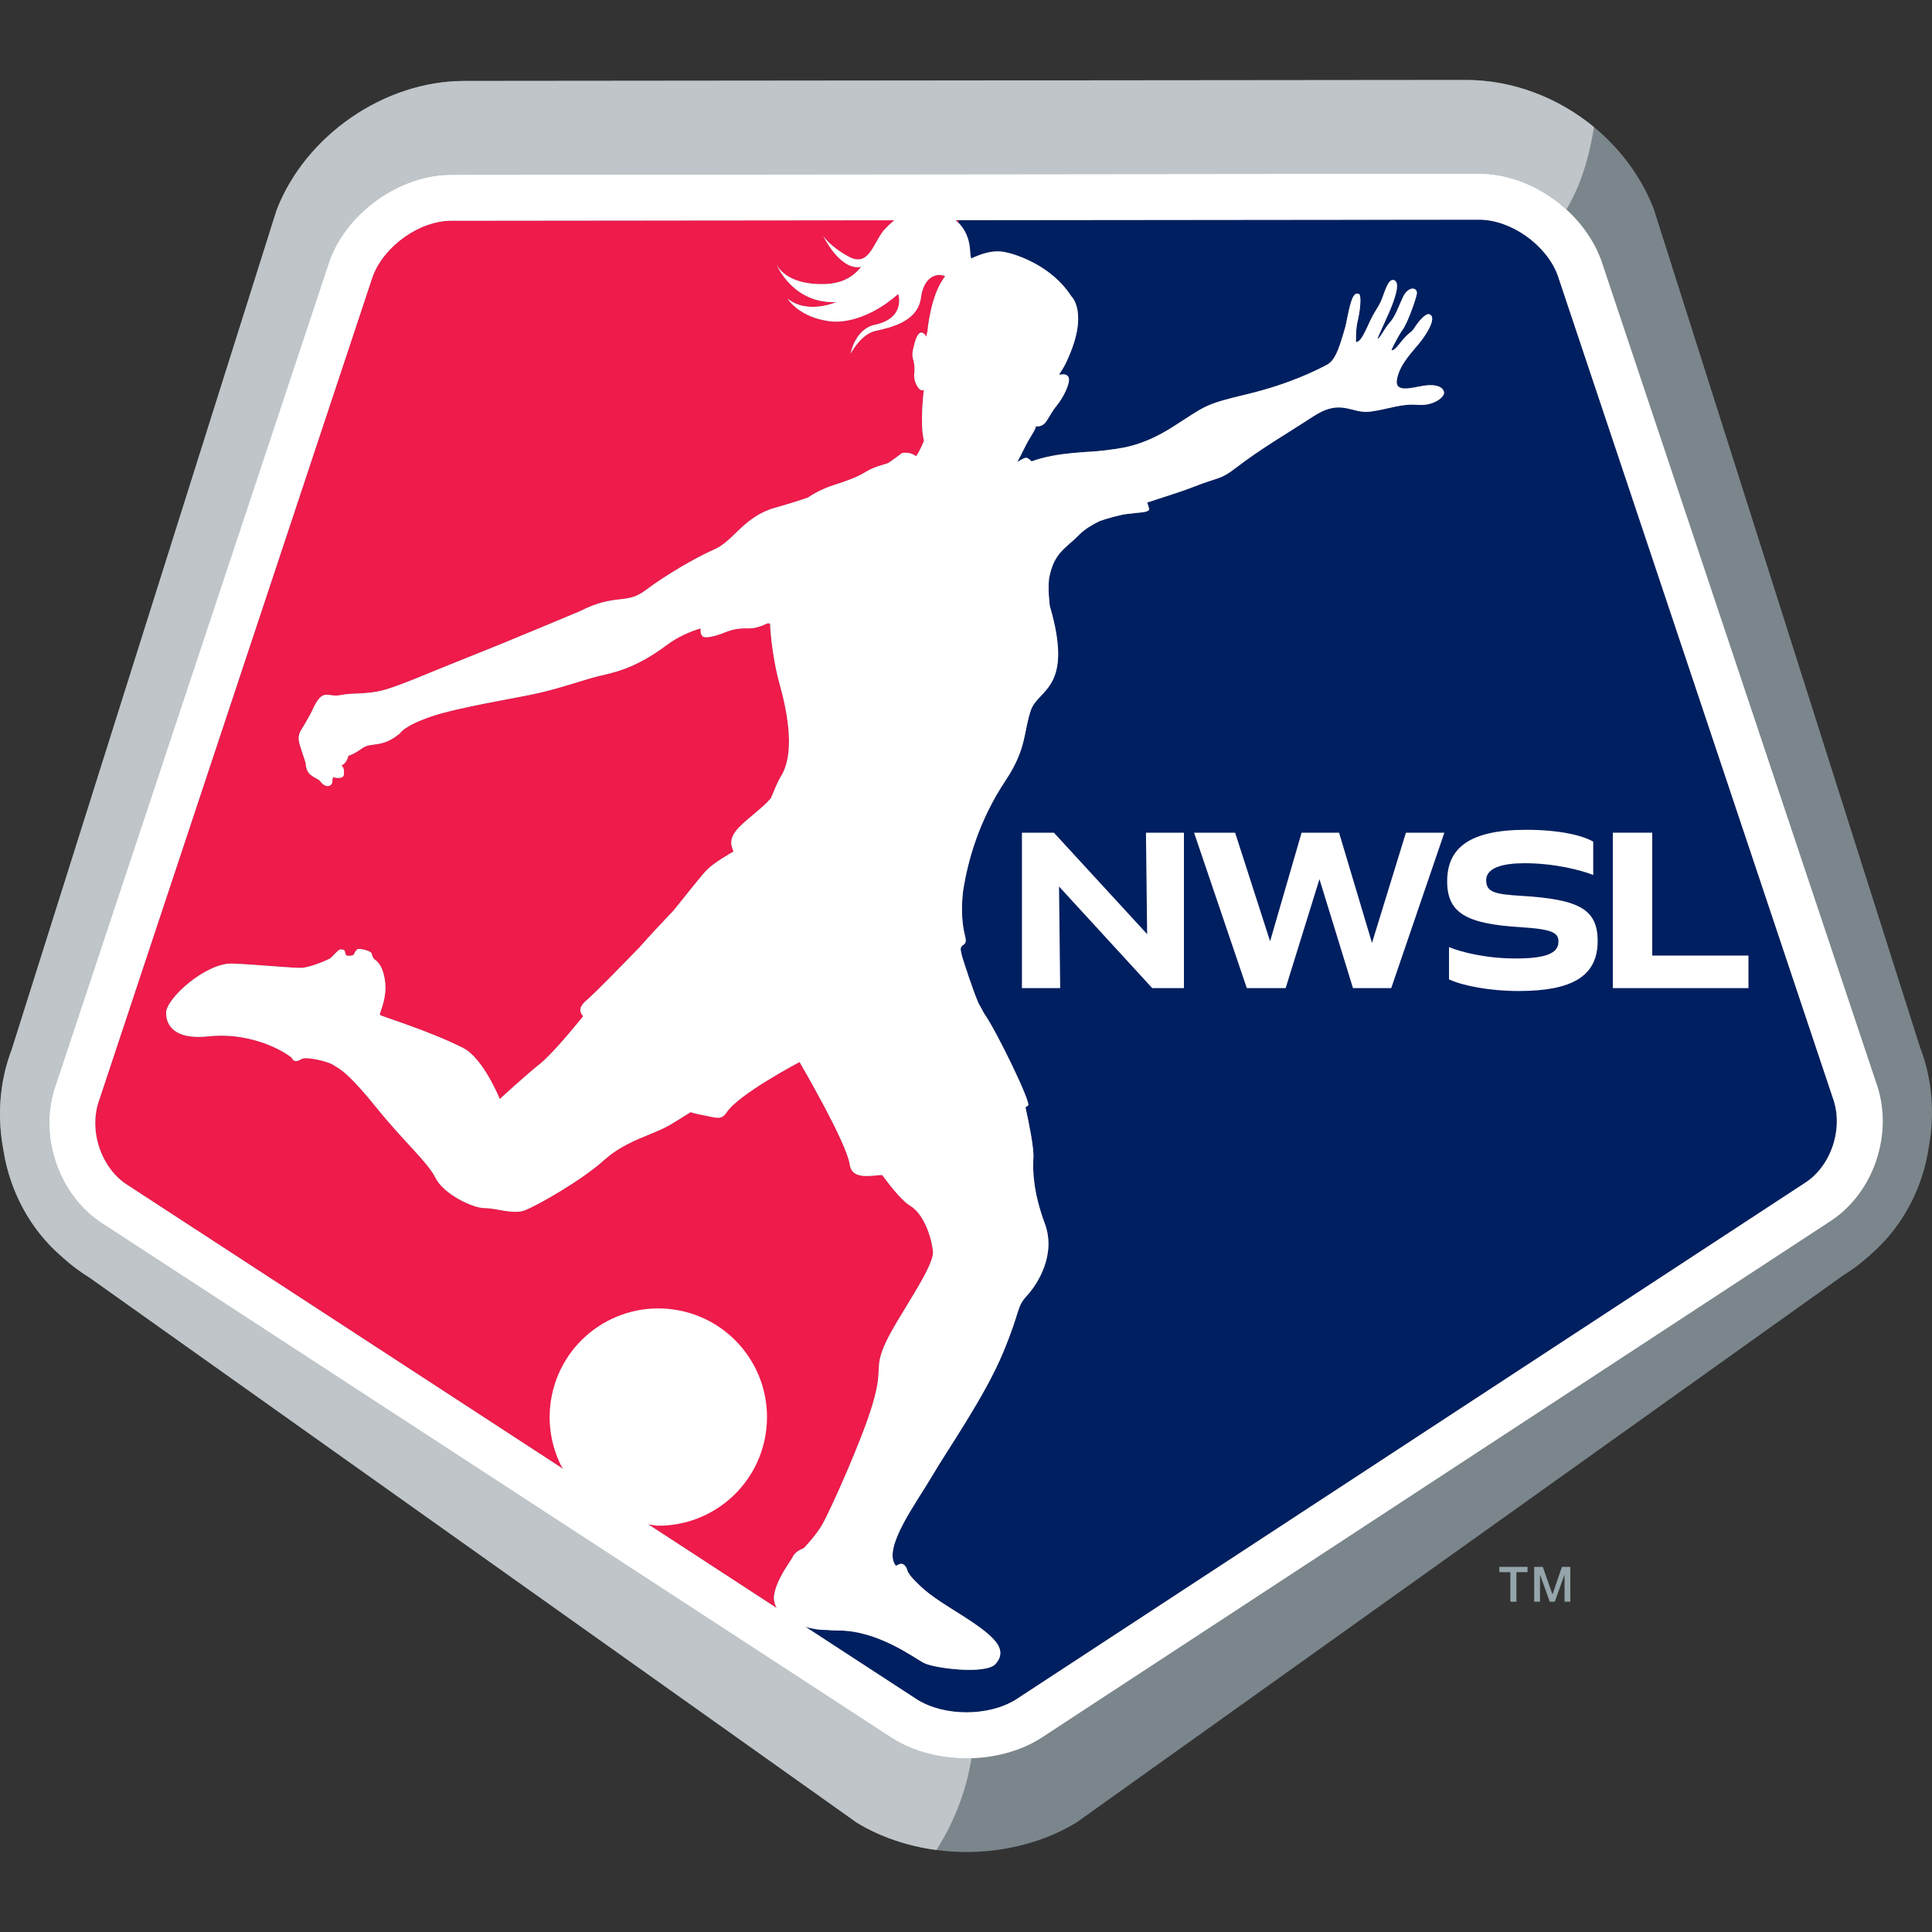
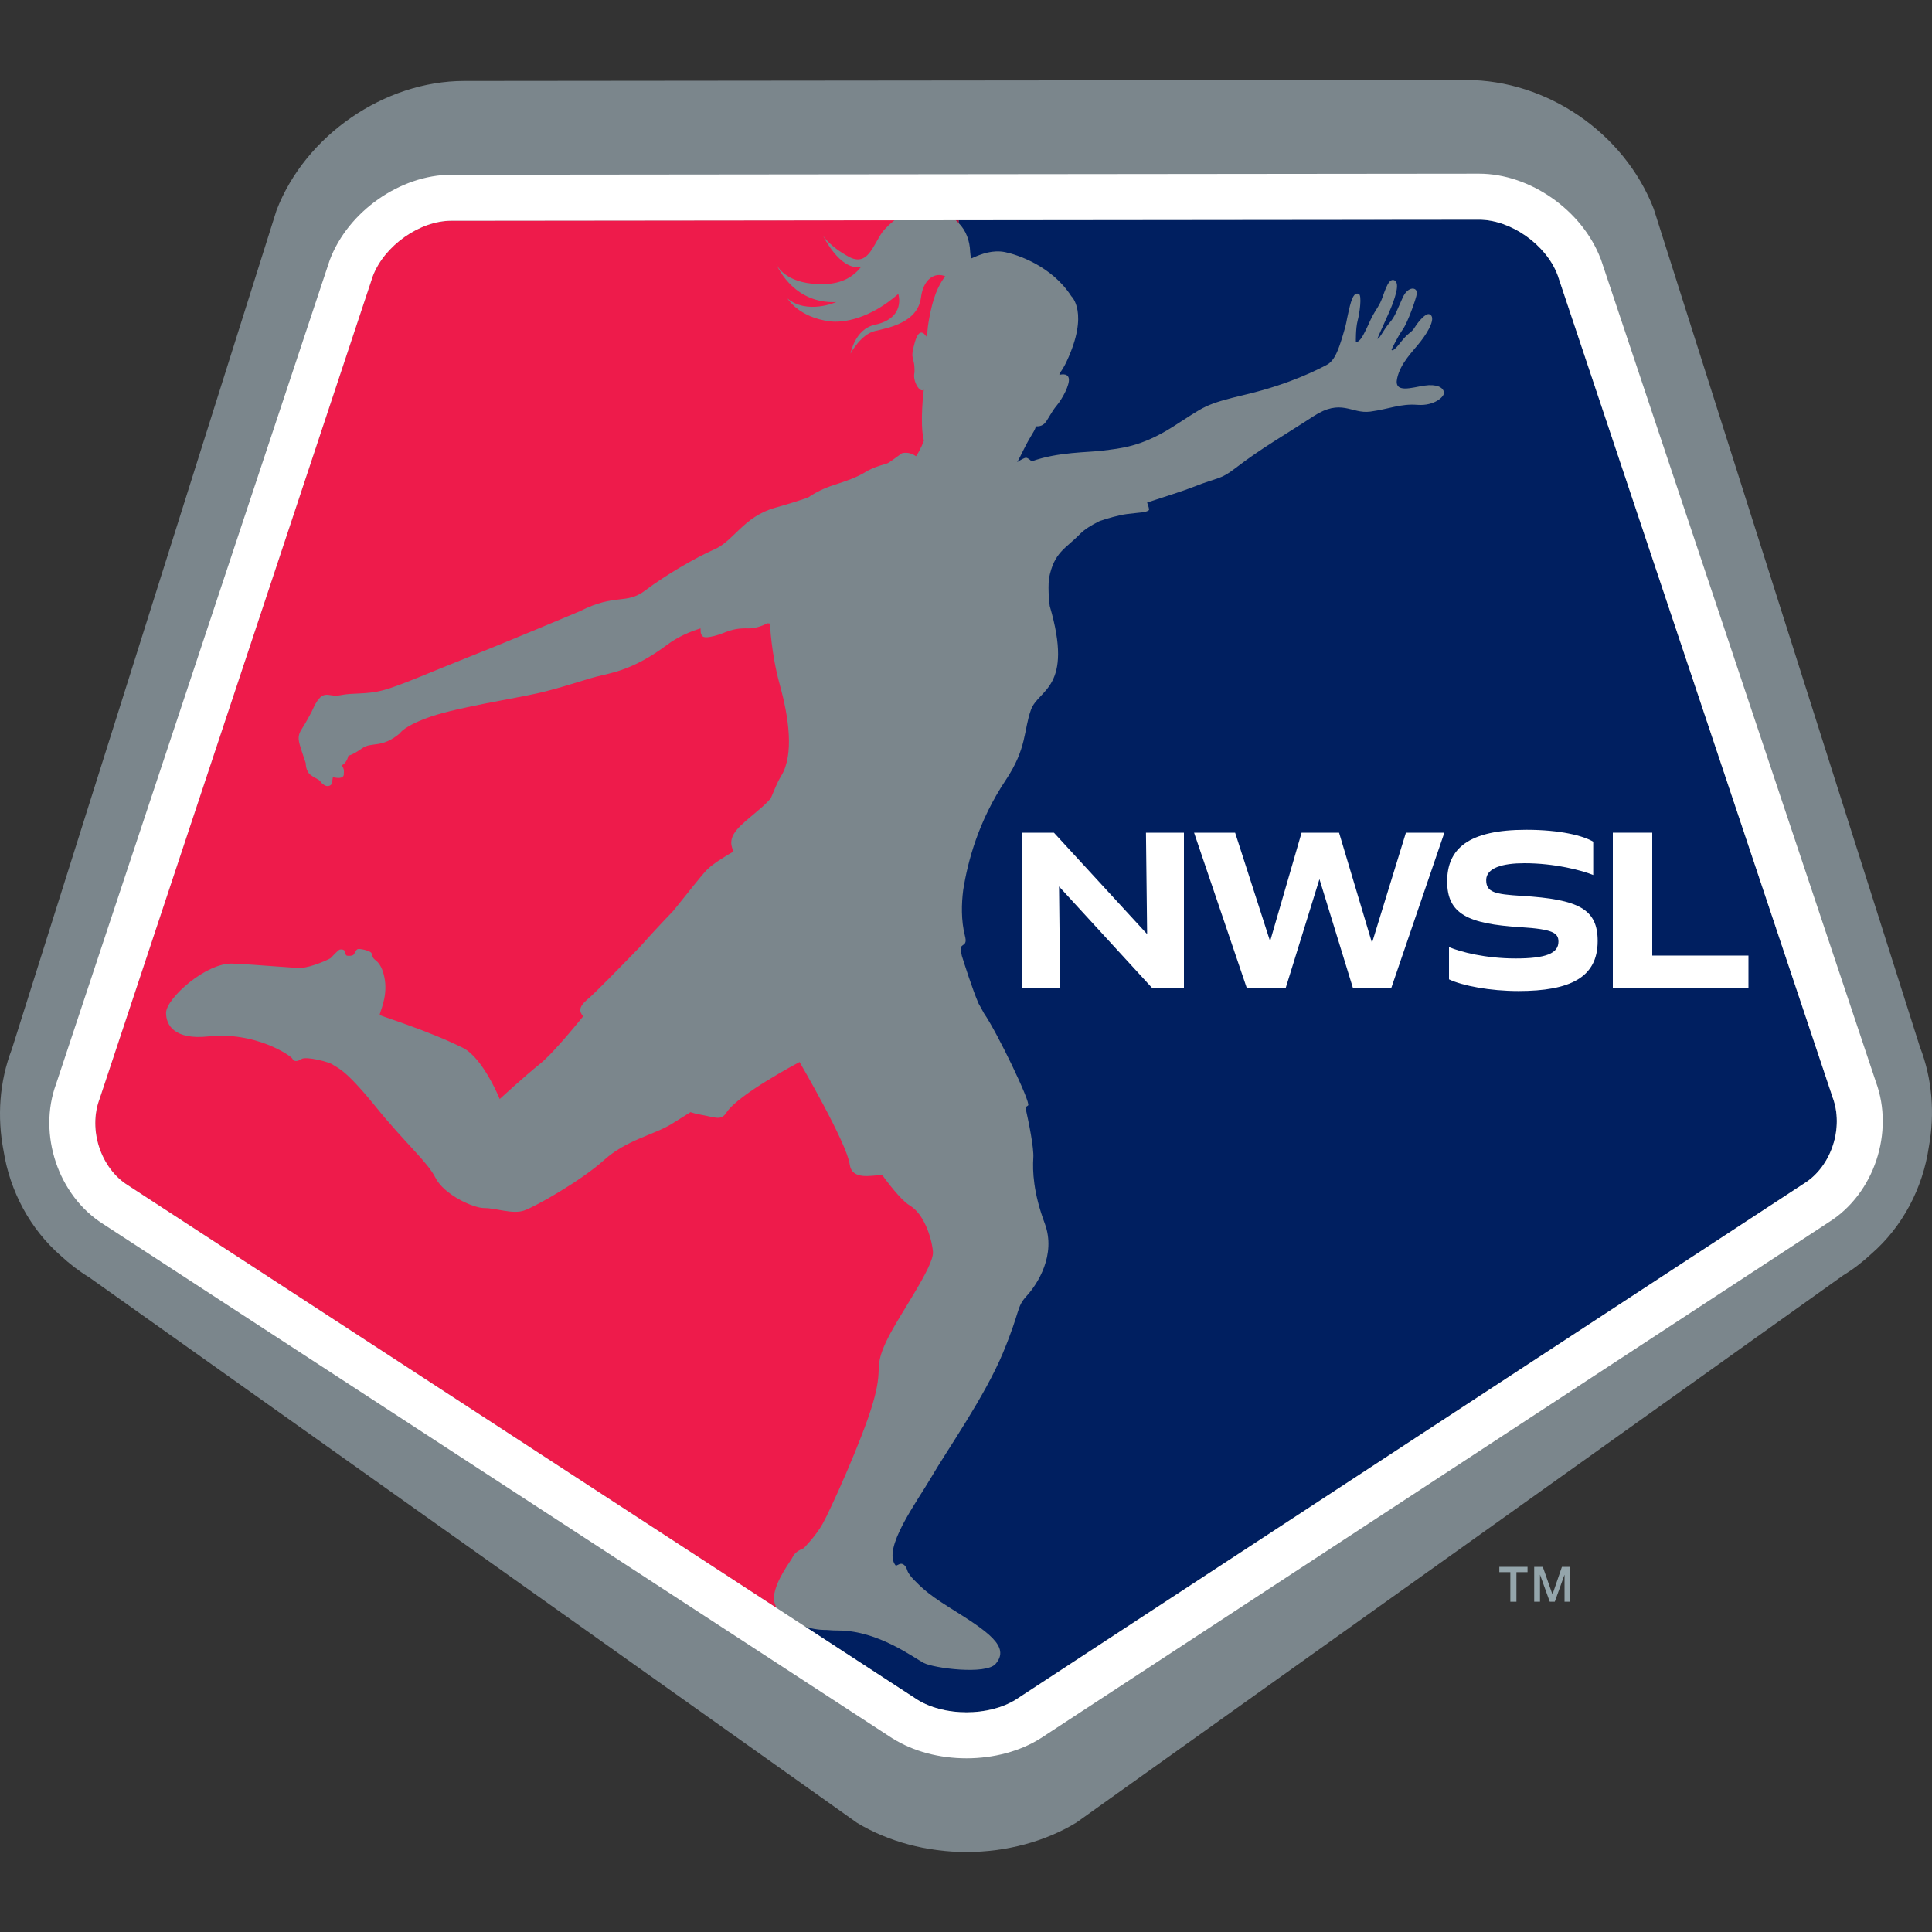
<svg xmlns="http://www.w3.org/2000/svg" width="20" height="20" viewBox="0 0 20 20" fill="none">
  <rect x="0" y="0" width="20" height="20" fill="#333333" stroke="none" />
  <g clip-path="url(#clip0_353_972)">
    <path d="M19.875 10.838L17.119 2.161C16.814 1.376 16.015 0.828 15.176 0.828L4.804 0.838C3.978 0.839 3.161 1.402 2.863 2.176L0.123 10.86C-0.007 11.197 -0.031 11.564 0.037 11.914C0.103 12.331 0.311 12.723 0.631 13.001C0.721 13.084 0.818 13.159 0.923 13.223L8.871 18.869C9.192 19.064 9.595 19.172 10.005 19.172C10.415 19.172 10.82 19.064 11.143 18.867L19.08 13.203C19.185 13.139 19.282 13.064 19.371 12.981C19.696 12.699 19.905 12.298 19.967 11.874C20.03 11.53 20.004 11.17 19.875 10.838H19.875Z" fill="#7B868C" />
    <path d="M15.521 16.22H15.813V16.275H15.698V16.581H15.635V16.275H15.521V16.22Z" fill="#94A5AB" />
    <path d="M15.882 16.22H15.971L16.07 16.503H16.072L16.169 16.22H16.256V16.581H16.196V16.303H16.195L16.095 16.581H16.043L15.943 16.303H15.942V16.581H15.882V16.22Z" fill="#94A5AB" />
    <path d="M18.971 11.358L16.124 2.846C16.004 2.531 15.639 2.274 15.311 2.274H15.31L9.889 2.276C9.89 2.277 9.891 2.278 9.893 2.279H9.924V2.309C10 2.386 10.039 2.491 10.043 2.606C10.044 2.629 10.048 2.653 10.053 2.676C10.165 2.625 10.278 2.585 10.405 2.61C10.527 2.635 10.887 2.751 11.09 3.066C11.09 3.066 11.279 3.236 11.041 3.743C11.02 3.788 10.997 3.827 10.972 3.861C10.969 3.873 10.966 3.881 10.966 3.881C10.966 3.881 11.052 3.854 11.064 3.917C11.077 3.98 10.998 4.128 10.939 4.198C10.88 4.268 10.848 4.348 10.812 4.385C10.775 4.421 10.722 4.413 10.722 4.413C10.719 4.455 10.673 4.499 10.598 4.652C10.57 4.709 10.548 4.752 10.53 4.784C10.568 4.759 10.604 4.739 10.621 4.739C10.637 4.739 10.658 4.755 10.679 4.776C10.957 4.676 11.264 4.685 11.423 4.664C11.589 4.641 11.805 4.632 12.143 4.417C12.481 4.202 12.458 4.188 12.909 4.081C13.361 3.973 13.648 3.822 13.733 3.778C13.818 3.734 13.856 3.619 13.901 3.472C13.946 3.325 13.93 3.355 13.963 3.214C13.995 3.073 14.02 3.029 14.064 3.041C14.103 3.052 14.073 3.252 14.054 3.321C14.033 3.4 14.036 3.54 14.036 3.54C14.036 3.54 14.067 3.552 14.113 3.467C14.16 3.38 14.178 3.326 14.212 3.264C14.247 3.201 14.25 3.206 14.288 3.134C14.326 3.061 14.362 2.876 14.431 2.9C14.494 2.923 14.447 3.061 14.412 3.156C14.376 3.251 14.251 3.511 14.26 3.508C14.289 3.498 14.325 3.408 14.386 3.34C14.445 3.272 14.464 3.204 14.521 3.08C14.577 2.956 14.676 2.971 14.667 3.041C14.66 3.091 14.574 3.337 14.521 3.411C14.468 3.486 14.404 3.619 14.405 3.621C14.41 3.632 14.431 3.632 14.495 3.549C14.586 3.432 14.606 3.453 14.646 3.388C14.687 3.323 14.76 3.239 14.797 3.253C14.872 3.281 14.787 3.432 14.706 3.535C14.626 3.638 14.497 3.758 14.463 3.918C14.428 4.078 14.618 4.01 14.745 3.992C14.871 3.973 14.942 4.01 14.948 4.063C14.954 4.105 14.85 4.204 14.674 4.191C14.498 4.177 14.383 4.234 14.185 4.261C13.987 4.287 13.887 4.119 13.594 4.311C13.3 4.503 13.06 4.638 12.792 4.844C12.627 4.971 12.625 4.933 12.35 5.042C12.239 5.086 12.062 5.14 11.875 5.202C11.887 5.239 11.901 5.275 11.892 5.282C11.858 5.307 11.81 5.303 11.668 5.321C11.578 5.332 11.46 5.368 11.385 5.393C11.297 5.436 11.224 5.482 11.178 5.53C11.028 5.683 10.911 5.716 10.859 5.988C10.845 6.116 10.867 6.274 10.867 6.274C11.117 7.127 10.751 7.132 10.673 7.346C10.595 7.561 10.633 7.743 10.411 8.076C10.128 8.5 10.018 8.917 9.971 9.214C9.953 9.354 9.948 9.526 9.989 9.688C10.02 9.806 9.943 9.759 9.944 9.831C9.948 9.852 9.952 9.873 9.957 9.895C9.981 9.971 10.066 10.24 10.129 10.386C10.13 10.388 10.131 10.39 10.132 10.392C10.147 10.418 10.165 10.45 10.185 10.488C10.325 10.69 10.674 11.418 10.643 11.443C10.638 11.447 10.628 11.454 10.615 11.463C10.653 11.632 10.703 11.883 10.697 11.984C10.688 12.122 10.696 12.346 10.816 12.667C10.935 12.989 10.741 13.292 10.629 13.414C10.518 13.536 10.57 13.553 10.383 14.004C10.195 14.456 9.802 15.015 9.642 15.29C9.491 15.549 9.126 16.036 9.274 16.209C9.297 16.198 9.319 16.186 9.331 16.188C9.351 16.19 9.377 16.206 9.392 16.256C9.401 16.287 9.433 16.325 9.457 16.35C9.525 16.416 9.571 16.479 9.832 16.643C10.224 16.888 10.463 17.045 10.306 17.225C10.206 17.339 9.667 17.27 9.561 17.214C9.457 17.159 9.09 16.882 8.686 16.879C8.64 16.879 8.597 16.877 8.555 16.873C8.555 16.873 8.466 16.878 8.34 16.842L9.496 17.595C9.636 17.682 9.82 17.726 10.005 17.726C10.189 17.726 10.376 17.681 10.516 17.593L18.678 12.25C18.959 12.074 19.09 11.673 18.97 11.358L18.971 11.358Z" fill="#001F60" />
    <path d="M8.011 16.53C8.03 16.353 8.186 16.163 8.21 16.111C8.235 16.056 8.32 16.027 8.32 16.027C8.32 16.027 8.444 15.902 8.516 15.774C8.589 15.646 8.924 14.909 9.036 14.526C9.148 14.143 9.041 14.174 9.171 13.894C9.291 13.632 9.672 13.113 9.658 12.957C9.643 12.8 9.559 12.563 9.422 12.482C9.355 12.443 9.252 12.327 9.132 12.163C9.01 12.169 8.819 12.218 8.796 12.053C8.765 11.829 8.277 10.994 8.277 10.994C8.277 10.994 7.646 11.325 7.521 11.516C7.463 11.606 7.406 11.566 7.252 11.539C7.212 11.532 7.178 11.523 7.148 11.513C7.067 11.564 6.998 11.607 6.95 11.637C6.761 11.751 6.485 11.8 6.253 12.009C6.021 12.219 5.546 12.489 5.426 12.531C5.307 12.573 5.132 12.505 5.015 12.506C4.898 12.507 4.596 12.366 4.509 12.194C4.422 12.023 4.201 11.842 3.887 11.454C3.562 11.053 3.491 11.057 3.451 11.025C3.411 10.992 3.167 10.932 3.121 10.963C3.075 10.994 3.038 10.988 3.027 10.96C3.016 10.932 2.648 10.676 2.157 10.729C1.806 10.766 1.718 10.613 1.719 10.484C1.721 10.334 2.135 9.963 2.409 9.975C2.682 9.987 3.042 10.023 3.119 10.019C3.226 10.014 3.412 9.928 3.423 9.918C3.434 9.908 3.498 9.836 3.517 9.83C3.536 9.825 3.566 9.831 3.569 9.848C3.572 9.866 3.579 9.891 3.591 9.893C3.602 9.895 3.646 9.898 3.66 9.883C3.674 9.867 3.682 9.834 3.703 9.825C3.725 9.817 3.838 9.843 3.846 9.868C3.853 9.892 3.856 9.913 3.877 9.931C3.897 9.949 3.958 9.981 3.984 10.145C4.013 10.334 3.922 10.495 3.932 10.506C3.942 10.516 4.029 10.541 4.225 10.612C4.421 10.683 4.61 10.757 4.793 10.848C5.001 10.952 5.173 11.377 5.173 11.377C5.173 11.377 5.432 11.139 5.591 11.012C5.711 10.916 5.933 10.649 6.037 10.521C6.036 10.519 6.034 10.518 6.034 10.517C6 10.475 5.982 10.428 6.083 10.344C6.155 10.285 6.422 10.01 6.621 9.806C6.725 9.689 6.842 9.562 6.969 9.43C7.104 9.265 7.266 9.054 7.324 8.998C7.397 8.928 7.545 8.843 7.584 8.82C7.587 8.817 7.59 8.814 7.593 8.811C7.587 8.8 7.569 8.762 7.57 8.721C7.571 8.598 7.72 8.504 7.9 8.345C7.929 8.319 7.955 8.292 7.979 8.264C8.017 8.178 8.041 8.107 8.087 8.032C8.223 7.81 8.164 7.419 8.073 7.091C7.982 6.763 7.971 6.455 7.971 6.455C7.965 6.454 7.956 6.453 7.945 6.452C7.883 6.483 7.813 6.507 7.745 6.505C7.561 6.5 7.519 6.552 7.396 6.583C7.274 6.614 7.269 6.588 7.257 6.56C7.253 6.552 7.252 6.53 7.252 6.505C7.136 6.541 7.014 6.594 6.906 6.675C6.551 6.94 6.327 6.965 6.177 7.004C6.026 7.043 5.799 7.124 5.568 7.176C5.336 7.229 4.751 7.32 4.464 7.417C4.178 7.515 4.14 7.591 4.14 7.591C3.949 7.751 3.847 7.676 3.749 7.746C3.651 7.816 3.607 7.823 3.607 7.823C3.585 7.91 3.535 7.923 3.535 7.923C3.569 7.956 3.559 8.003 3.559 8.003C3.57 8.081 3.446 8.045 3.446 8.045L3.441 8.075C3.444 8.147 3.383 8.137 3.383 8.137C3.372 8.135 3.343 8.125 3.319 8.093C3.296 8.062 3.265 8.06 3.214 8.021C3.163 7.982 3.165 7.9 3.165 7.9L3.126 7.784C3.088 7.667 3.074 7.623 3.123 7.548C3.171 7.474 3.227 7.366 3.227 7.366C3.341 7.104 3.387 7.224 3.522 7.197C3.656 7.169 3.786 7.192 3.959 7.147C4.133 7.103 4.455 6.958 4.868 6.795C5.28 6.632 6.003 6.327 6.003 6.327C6.375 6.138 6.48 6.264 6.681 6.111C6.883 5.958 7.2 5.772 7.397 5.686C7.594 5.601 7.698 5.348 8.024 5.256C8.189 5.21 8.297 5.174 8.364 5.151C8.436 5.101 8.531 5.053 8.629 5.022C8.771 4.976 8.869 4.942 8.962 4.885C9.055 4.827 9.171 4.805 9.192 4.794C9.213 4.783 9.336 4.692 9.336 4.692C9.403 4.675 9.456 4.704 9.483 4.723C9.531 4.653 9.564 4.562 9.564 4.562C9.518 4.382 9.563 4.035 9.563 4.035C9.563 4.035 9.536 4.062 9.498 4.003C9.446 3.922 9.467 3.854 9.467 3.854C9.471 3.676 9.414 3.743 9.469 3.548C9.521 3.357 9.589 3.485 9.589 3.485L9.599 3.438C9.599 3.435 9.601 3.431 9.601 3.428C9.603 3.398 9.607 3.364 9.614 3.324C9.637 3.198 9.673 3.003 9.785 2.86C9.68 2.815 9.559 2.884 9.534 3.079C9.501 3.336 9.208 3.392 9.06 3.426C8.91 3.46 8.805 3.66 8.805 3.66C8.805 3.66 8.849 3.406 9.057 3.362C9.382 3.292 9.299 3.043 9.299 3.043C9.001 3.303 8.731 3.343 8.594 3.327C8.268 3.287 8.152 3.09 8.152 3.09C8.357 3.26 8.657 3.127 8.657 3.127C8.235 3.145 8.063 2.795 8.035 2.733C8.057 2.778 8.163 2.951 8.536 2.941C8.725 2.935 8.835 2.861 8.915 2.762C8.908 2.763 8.903 2.764 8.903 2.764C8.69 2.795 8.521 2.441 8.521 2.441C8.521 2.441 8.583 2.546 8.783 2.656C8.983 2.766 9.035 2.542 9.134 2.403C9.146 2.386 9.16 2.371 9.175 2.357C9.194 2.336 9.215 2.316 9.238 2.298C9.238 2.298 9.245 2.291 9.258 2.28L4.672 2.285C4.343 2.285 3.978 2.544 3.859 2.859L1.03 11.378C0.911 11.693 1.043 12.095 1.324 12.27L8.04 16.646C8.006 16.583 8.011 16.53 8.011 16.53H8.011Z" fill="#EE1B4B" />
-     <path d="M9.911 2.295C9.916 2.3 9.92 2.305 9.924 2.309V2.279H9.893C9.904 2.289 9.911 2.295 9.911 2.295V2.295Z" fill="url(#paint0_linear_353_972)" />
    <path d="M9.911 2.295C9.916 2.3 9.92 2.305 9.924 2.309V2.279H9.893C9.904 2.289 9.911 2.295 9.911 2.295V2.295Z" fill="url(#paint1_linear_353_972)" />
-     <path d="M6.803 15.794C7.355 15.801 7.841 15.401 7.927 14.84C8.021 14.226 7.6 13.652 6.986 13.558C6.371 13.463 5.797 13.885 5.703 14.499C5.667 14.735 5.707 14.965 5.804 15.164C6.018 15.547 6.362 15.74 6.803 15.794H6.803Z" fill="white" />
-     <path d="M9.245 17.999L9.24 17.997L9.236 17.994L1.068 12.671C0.601 12.377 0.389 11.743 0.581 11.22L3.408 2.709L3.411 2.7L3.414 2.691C3.603 2.189 4.144 1.81 4.671 1.809L15.31 1.798H15.311C15.636 1.798 15.965 1.942 16.215 2.169C16.397 1.862 16.463 1.543 16.501 1.316C16.13 1.01 15.66 0.828 15.176 0.828L4.804 0.838C3.978 0.839 3.161 1.402 2.863 2.176L0.123 10.86C-0.007 11.197 -0.031 11.564 0.037 11.914C0.103 12.331 0.311 12.723 0.631 13.001C0.721 13.084 0.818 13.159 0.923 13.223L8.871 18.869C9.11 19.015 9.395 19.111 9.694 19.151C9.889 18.842 10.005 18.523 10.057 18.2C10.04 18.201 10.023 18.202 10.005 18.202C9.725 18.202 9.455 18.13 9.245 17.999L9.245 17.999Z" fill="#BFC5C8" />
    <path d="M15.311 2.274C15.639 2.274 16.005 2.531 16.124 2.846L18.971 11.358C19.09 11.673 18.959 12.075 18.678 12.25L10.517 17.594C10.376 17.682 10.191 17.726 10.005 17.726C9.819 17.726 9.636 17.682 9.496 17.595L1.324 12.27C1.043 12.095 0.911 11.694 1.03 11.378L3.859 2.859C3.978 2.544 4.344 2.285 4.672 2.285L15.31 2.274H15.311M15.311 1.798H15.31L4.671 1.809C4.144 1.81 3.603 2.189 3.414 2.691L3.411 2.7L3.408 2.709L0.581 11.22C0.389 11.742 0.602 12.377 1.068 12.671L9.236 17.994L9.24 17.996L9.245 17.999C9.455 18.13 9.725 18.202 10.005 18.202C10.286 18.202 10.559 18.129 10.769 17.997L10.773 17.994L10.777 17.992L18.935 12.65C19.401 12.356 19.612 11.722 19.419 11.199L16.576 2.695L16.573 2.686L16.569 2.677C16.378 2.176 15.838 1.798 15.311 1.798V1.798Z" fill="white" />
-     <path d="M14.745 3.992C14.618 4.01 14.428 4.078 14.463 3.918C14.497 3.758 14.626 3.639 14.707 3.535C14.787 3.432 14.872 3.281 14.797 3.253C14.76 3.24 14.687 3.323 14.646 3.388C14.606 3.453 14.586 3.433 14.495 3.55C14.431 3.632 14.41 3.632 14.405 3.621C14.405 3.619 14.468 3.486 14.521 3.412C14.574 3.338 14.66 3.091 14.667 3.041C14.676 2.972 14.578 2.956 14.521 3.08C14.464 3.204 14.445 3.273 14.386 3.34C14.326 3.408 14.289 3.498 14.261 3.508C14.251 3.511 14.377 3.251 14.412 3.156C14.447 3.061 14.494 2.923 14.431 2.9C14.363 2.876 14.326 3.062 14.288 3.134C14.25 3.207 14.247 3.201 14.213 3.264C14.178 3.326 14.16 3.38 14.113 3.468C14.067 3.552 14.037 3.54 14.037 3.54C14.037 3.54 14.034 3.4 14.055 3.321C14.073 3.252 14.103 3.052 14.064 3.041C14.02 3.029 13.995 3.073 13.963 3.214C13.93 3.355 13.947 3.325 13.901 3.472C13.856 3.619 13.818 3.735 13.733 3.778C13.649 3.822 13.361 3.973 12.909 4.081C12.458 4.188 12.482 4.202 12.143 4.418C11.805 4.633 11.589 4.642 11.423 4.664C11.264 4.685 10.957 4.676 10.679 4.776C10.659 4.755 10.637 4.739 10.622 4.739C10.605 4.739 10.568 4.76 10.53 4.784C10.548 4.753 10.57 4.71 10.598 4.652C10.673 4.5 10.719 4.456 10.723 4.414C10.723 4.414 10.775 4.422 10.812 4.385C10.849 4.348 10.881 4.268 10.94 4.198C10.998 4.128 11.077 3.98 11.065 3.917C11.052 3.854 10.966 3.881 10.966 3.881C10.966 3.881 10.969 3.874 10.973 3.862C10.997 3.828 11.02 3.789 11.041 3.743C11.279 3.237 11.09 3.067 11.09 3.067C10.887 2.752 10.528 2.635 10.405 2.61C10.278 2.585 10.165 2.625 10.053 2.676C10.048 2.653 10.044 2.63 10.043 2.606C10.039 2.485 9.996 2.373 9.911 2.296C9.911 2.296 9.84 2.216 9.682 2.192C9.389 2.146 9.238 2.298 9.238 2.298C9.215 2.316 9.194 2.336 9.175 2.357C9.16 2.371 9.146 2.386 9.134 2.403C9.035 2.542 8.984 2.766 8.784 2.656C8.583 2.546 8.521 2.441 8.521 2.441C8.521 2.441 8.691 2.795 8.904 2.764C8.904 2.764 8.908 2.763 8.916 2.762C8.835 2.861 8.726 2.935 8.537 2.941C8.164 2.951 8.057 2.778 8.036 2.733C8.063 2.795 8.235 3.145 8.658 3.127C8.658 3.127 8.357 3.26 8.152 3.09C8.152 3.09 8.269 3.287 8.595 3.326C8.732 3.343 9.002 3.303 9.299 3.043C9.299 3.043 9.382 3.292 9.058 3.362C8.85 3.406 8.806 3.66 8.806 3.66C8.806 3.66 8.911 3.46 9.06 3.426C9.209 3.392 9.502 3.335 9.534 3.079C9.559 2.884 9.681 2.815 9.785 2.859C9.674 3.003 9.637 3.198 9.615 3.324C9.608 3.363 9.604 3.397 9.602 3.428C9.601 3.431 9.6 3.435 9.599 3.438L9.589 3.485C9.589 3.485 9.522 3.357 9.469 3.548C9.415 3.743 9.472 3.676 9.467 3.853C9.467 3.853 9.447 3.922 9.498 4.003C9.536 4.062 9.564 4.035 9.564 4.035C9.564 4.035 9.519 4.382 9.565 4.562C9.565 4.562 9.532 4.653 9.484 4.723C9.457 4.703 9.403 4.675 9.337 4.691C9.337 4.691 9.214 4.783 9.193 4.794C9.171 4.805 9.055 4.827 8.962 4.885C8.869 4.942 8.772 4.976 8.63 5.022C8.532 5.053 8.436 5.101 8.365 5.15C8.298 5.174 8.189 5.209 8.024 5.256C7.699 5.348 7.595 5.6 7.398 5.686C7.201 5.772 6.884 5.958 6.682 6.111C6.48 6.264 6.375 6.138 6.004 6.327C6.004 6.327 5.281 6.632 4.868 6.795C4.456 6.958 4.133 7.103 3.96 7.147C3.786 7.191 3.657 7.169 3.522 7.196C3.388 7.224 3.341 7.103 3.227 7.366C3.227 7.366 3.171 7.473 3.123 7.548C3.075 7.623 3.088 7.667 3.127 7.784L3.165 7.9C3.165 7.9 3.164 7.982 3.215 8.02C3.265 8.06 3.296 8.061 3.32 8.093C3.343 8.125 3.373 8.135 3.384 8.137C3.384 8.137 3.444 8.146 3.441 8.075L3.446 8.045C3.446 8.045 3.571 8.081 3.56 8.003C3.56 8.003 3.57 7.956 3.535 7.923C3.535 7.923 3.585 7.91 3.607 7.823C3.607 7.823 3.651 7.816 3.749 7.746C3.848 7.676 3.949 7.751 4.141 7.591C4.141 7.591 4.178 7.515 4.465 7.417C4.751 7.32 5.336 7.228 5.568 7.176C5.799 7.124 6.027 7.043 6.177 7.004C6.327 6.965 6.552 6.94 6.907 6.674C7.015 6.594 7.136 6.54 7.252 6.505C7.252 6.53 7.253 6.552 7.257 6.56C7.27 6.588 7.274 6.613 7.397 6.583C7.519 6.552 7.561 6.5 7.746 6.505C7.813 6.507 7.883 6.483 7.946 6.452C7.956 6.453 7.965 6.454 7.972 6.455C7.972 6.455 7.982 6.763 8.073 7.091C8.165 7.419 8.223 7.81 8.087 8.032C8.041 8.107 8.018 8.178 7.98 8.264C7.956 8.292 7.929 8.319 7.9 8.345C7.721 8.504 7.571 8.598 7.57 8.721C7.57 8.762 7.588 8.8 7.593 8.811C7.59 8.814 7.588 8.817 7.585 8.82C7.545 8.843 7.397 8.928 7.325 8.998C7.267 9.054 7.104 9.265 6.969 9.43C6.842 9.562 6.725 9.688 6.621 9.806C6.423 10.01 6.155 10.284 6.084 10.344C5.983 10.428 6 10.474 6.034 10.517C6.035 10.518 6.036 10.519 6.037 10.52C5.933 10.649 5.711 10.916 5.592 11.011C5.432 11.139 5.174 11.377 5.174 11.377C5.174 11.377 5.002 10.952 4.793 10.848C4.61 10.756 4.422 10.683 4.225 10.612C4.029 10.541 3.942 10.516 3.932 10.505C3.922 10.495 4.014 10.334 3.984 10.144C3.958 9.98 3.898 9.948 3.877 9.931C3.857 9.913 3.854 9.892 3.846 9.868C3.838 9.843 3.725 9.817 3.704 9.825C3.682 9.833 3.674 9.867 3.66 9.883C3.646 9.898 3.603 9.895 3.591 9.893C3.58 9.891 3.573 9.866 3.57 9.848C3.567 9.831 3.537 9.825 3.517 9.83C3.498 9.836 3.435 9.908 3.423 9.918C3.412 9.927 3.226 10.014 3.12 10.019C3.042 10.023 2.682 9.987 2.409 9.975C2.135 9.963 1.721 10.334 1.72 10.484C1.719 10.613 1.806 10.766 2.158 10.728C2.648 10.675 3.017 10.932 3.027 10.96C3.038 10.988 3.075 10.994 3.121 10.963C3.167 10.932 3.411 10.992 3.451 11.025C3.491 11.057 3.563 11.053 3.887 11.454C4.201 11.842 4.422 12.023 4.509 12.194C4.596 12.366 4.899 12.507 5.016 12.506C5.133 12.505 5.307 12.573 5.427 12.531C5.546 12.489 6.022 12.219 6.254 12.009C6.486 11.8 6.761 11.751 6.95 11.636C6.999 11.607 7.068 11.564 7.149 11.513C7.178 11.523 7.212 11.532 7.253 11.539C7.407 11.566 7.463 11.605 7.522 11.516C7.646 11.325 8.277 10.994 8.277 10.994C8.277 10.994 8.765 11.828 8.796 12.053C8.819 12.217 9.011 12.169 9.132 12.163C9.252 12.327 9.356 12.443 9.422 12.482C9.559 12.562 9.643 12.8 9.658 12.957C9.673 13.113 9.292 13.632 9.171 13.894C9.041 14.174 9.148 14.143 9.036 14.526C8.925 14.908 8.589 15.646 8.517 15.774C8.444 15.902 8.32 16.027 8.32 16.027C8.32 16.027 8.236 16.056 8.21 16.111C8.186 16.163 8.03 16.353 8.012 16.53C8.012 16.53 7.994 16.686 8.194 16.784C8.392 16.883 8.556 16.873 8.556 16.873C8.598 16.877 8.641 16.879 8.687 16.879C9.091 16.882 9.458 17.158 9.562 17.214C9.668 17.27 10.207 17.339 10.307 17.224C10.464 17.045 10.225 16.888 9.833 16.643C9.572 16.479 9.526 16.416 9.458 16.35C9.434 16.325 9.402 16.286 9.393 16.256C9.378 16.206 9.351 16.19 9.331 16.188C9.32 16.186 9.298 16.198 9.275 16.209C9.126 16.036 9.492 15.548 9.643 15.29C9.803 15.015 10.196 14.456 10.383 14.004C10.571 13.553 10.518 13.536 10.63 13.414C10.742 13.292 10.935 12.989 10.816 12.667C10.697 12.345 10.689 12.122 10.698 11.984C10.704 11.883 10.653 11.632 10.616 11.463C10.629 11.454 10.639 11.447 10.644 11.443C10.675 11.418 10.327 10.69 10.186 10.488C10.166 10.45 10.148 10.418 10.133 10.392C10.132 10.39 10.131 10.388 10.13 10.386C10.067 10.239 9.981 9.971 9.958 9.895C9.953 9.873 9.948 9.852 9.945 9.831C9.944 9.759 10.021 9.806 9.99 9.688C9.949 9.526 9.954 9.354 9.971 9.214C10.019 8.917 10.129 8.5 10.412 8.076C10.634 7.743 10.596 7.56 10.674 7.346C10.752 7.132 11.118 7.127 10.868 6.274C10.868 6.274 10.846 6.116 10.86 5.988C10.912 5.716 11.028 5.683 11.178 5.53C11.225 5.482 11.298 5.436 11.386 5.393C11.461 5.368 11.579 5.332 11.668 5.32C11.81 5.303 11.859 5.307 11.893 5.282C11.902 5.275 11.888 5.239 11.876 5.202C12.062 5.14 12.24 5.086 12.351 5.042C12.626 4.933 12.628 4.971 12.793 4.844C13.061 4.638 13.301 4.503 13.594 4.311C13.888 4.119 13.988 4.287 14.186 4.261C14.384 4.234 14.499 4.177 14.675 4.191C14.851 4.204 14.955 4.105 14.949 4.063C14.943 4.01 14.873 3.973 14.745 3.992L14.745 3.992Z" fill="white" />
    <path d="M11.863 8.62L11.875 9.67L10.91 8.62H10.579V10.229H10.975L10.963 9.177L11.928 10.229H12.256V8.62H11.863Z" fill="white" />
    <path d="M15.739 9.598C16.075 9.619 16.133 9.657 16.133 9.748C16.133 9.869 16.003 9.922 15.69 9.922C15.377 9.922 15.118 9.854 15 9.804V10.138C15.138 10.204 15.424 10.259 15.718 10.259C16.253 10.259 16.539 10.119 16.539 9.742C16.539 9.412 16.347 9.31 15.752 9.274C15.476 9.257 15.385 9.238 15.385 9.111C15.385 8.984 15.555 8.936 15.781 8.936C16.095 8.936 16.376 9.01 16.493 9.058V8.713C16.391 8.652 16.154 8.59 15.8 8.59C15.199 8.59 14.981 8.787 14.981 9.124C14.981 9.461 15.195 9.564 15.739 9.598" fill="white" />
    <path d="M14.006 10.229H14.402L14.952 8.62H14.554L14.203 9.761L13.862 8.62H13.474L13.148 9.744L12.786 8.62H12.361L12.907 10.229H13.309L13.659 9.101L14.006 10.229Z" fill="white" />
    <path d="M17.104 9.892V8.62H16.696V10.229H18.1V9.892H17.104Z" fill="white" />
  </g>
  <defs>
    <linearGradient id="paint0_linear_353_972" x1="9.909" y1="14.754" x2="9.909" y2="-3.884" gradientUnits="userSpaceOnUse">
      <stop offset="0.09" stop-color="#0421DE" />
      <stop offset="1" stop-color="#00194C" />
    </linearGradient>
    <linearGradient id="paint1_linear_353_972" x1="9.909" y1="13.807" x2="9.909" y2="-6.723" gradientUnits="userSpaceOnUse">
      <stop offset="0.09" stop-color="#EE1B4B" />
      <stop offset="1" stop-color="#88002B" />
    </linearGradient>
    <clipPath id="clip0_353_972">
      <rect width="20" height="20" fill="white" />
    </clipPath>
  </defs>
</svg>